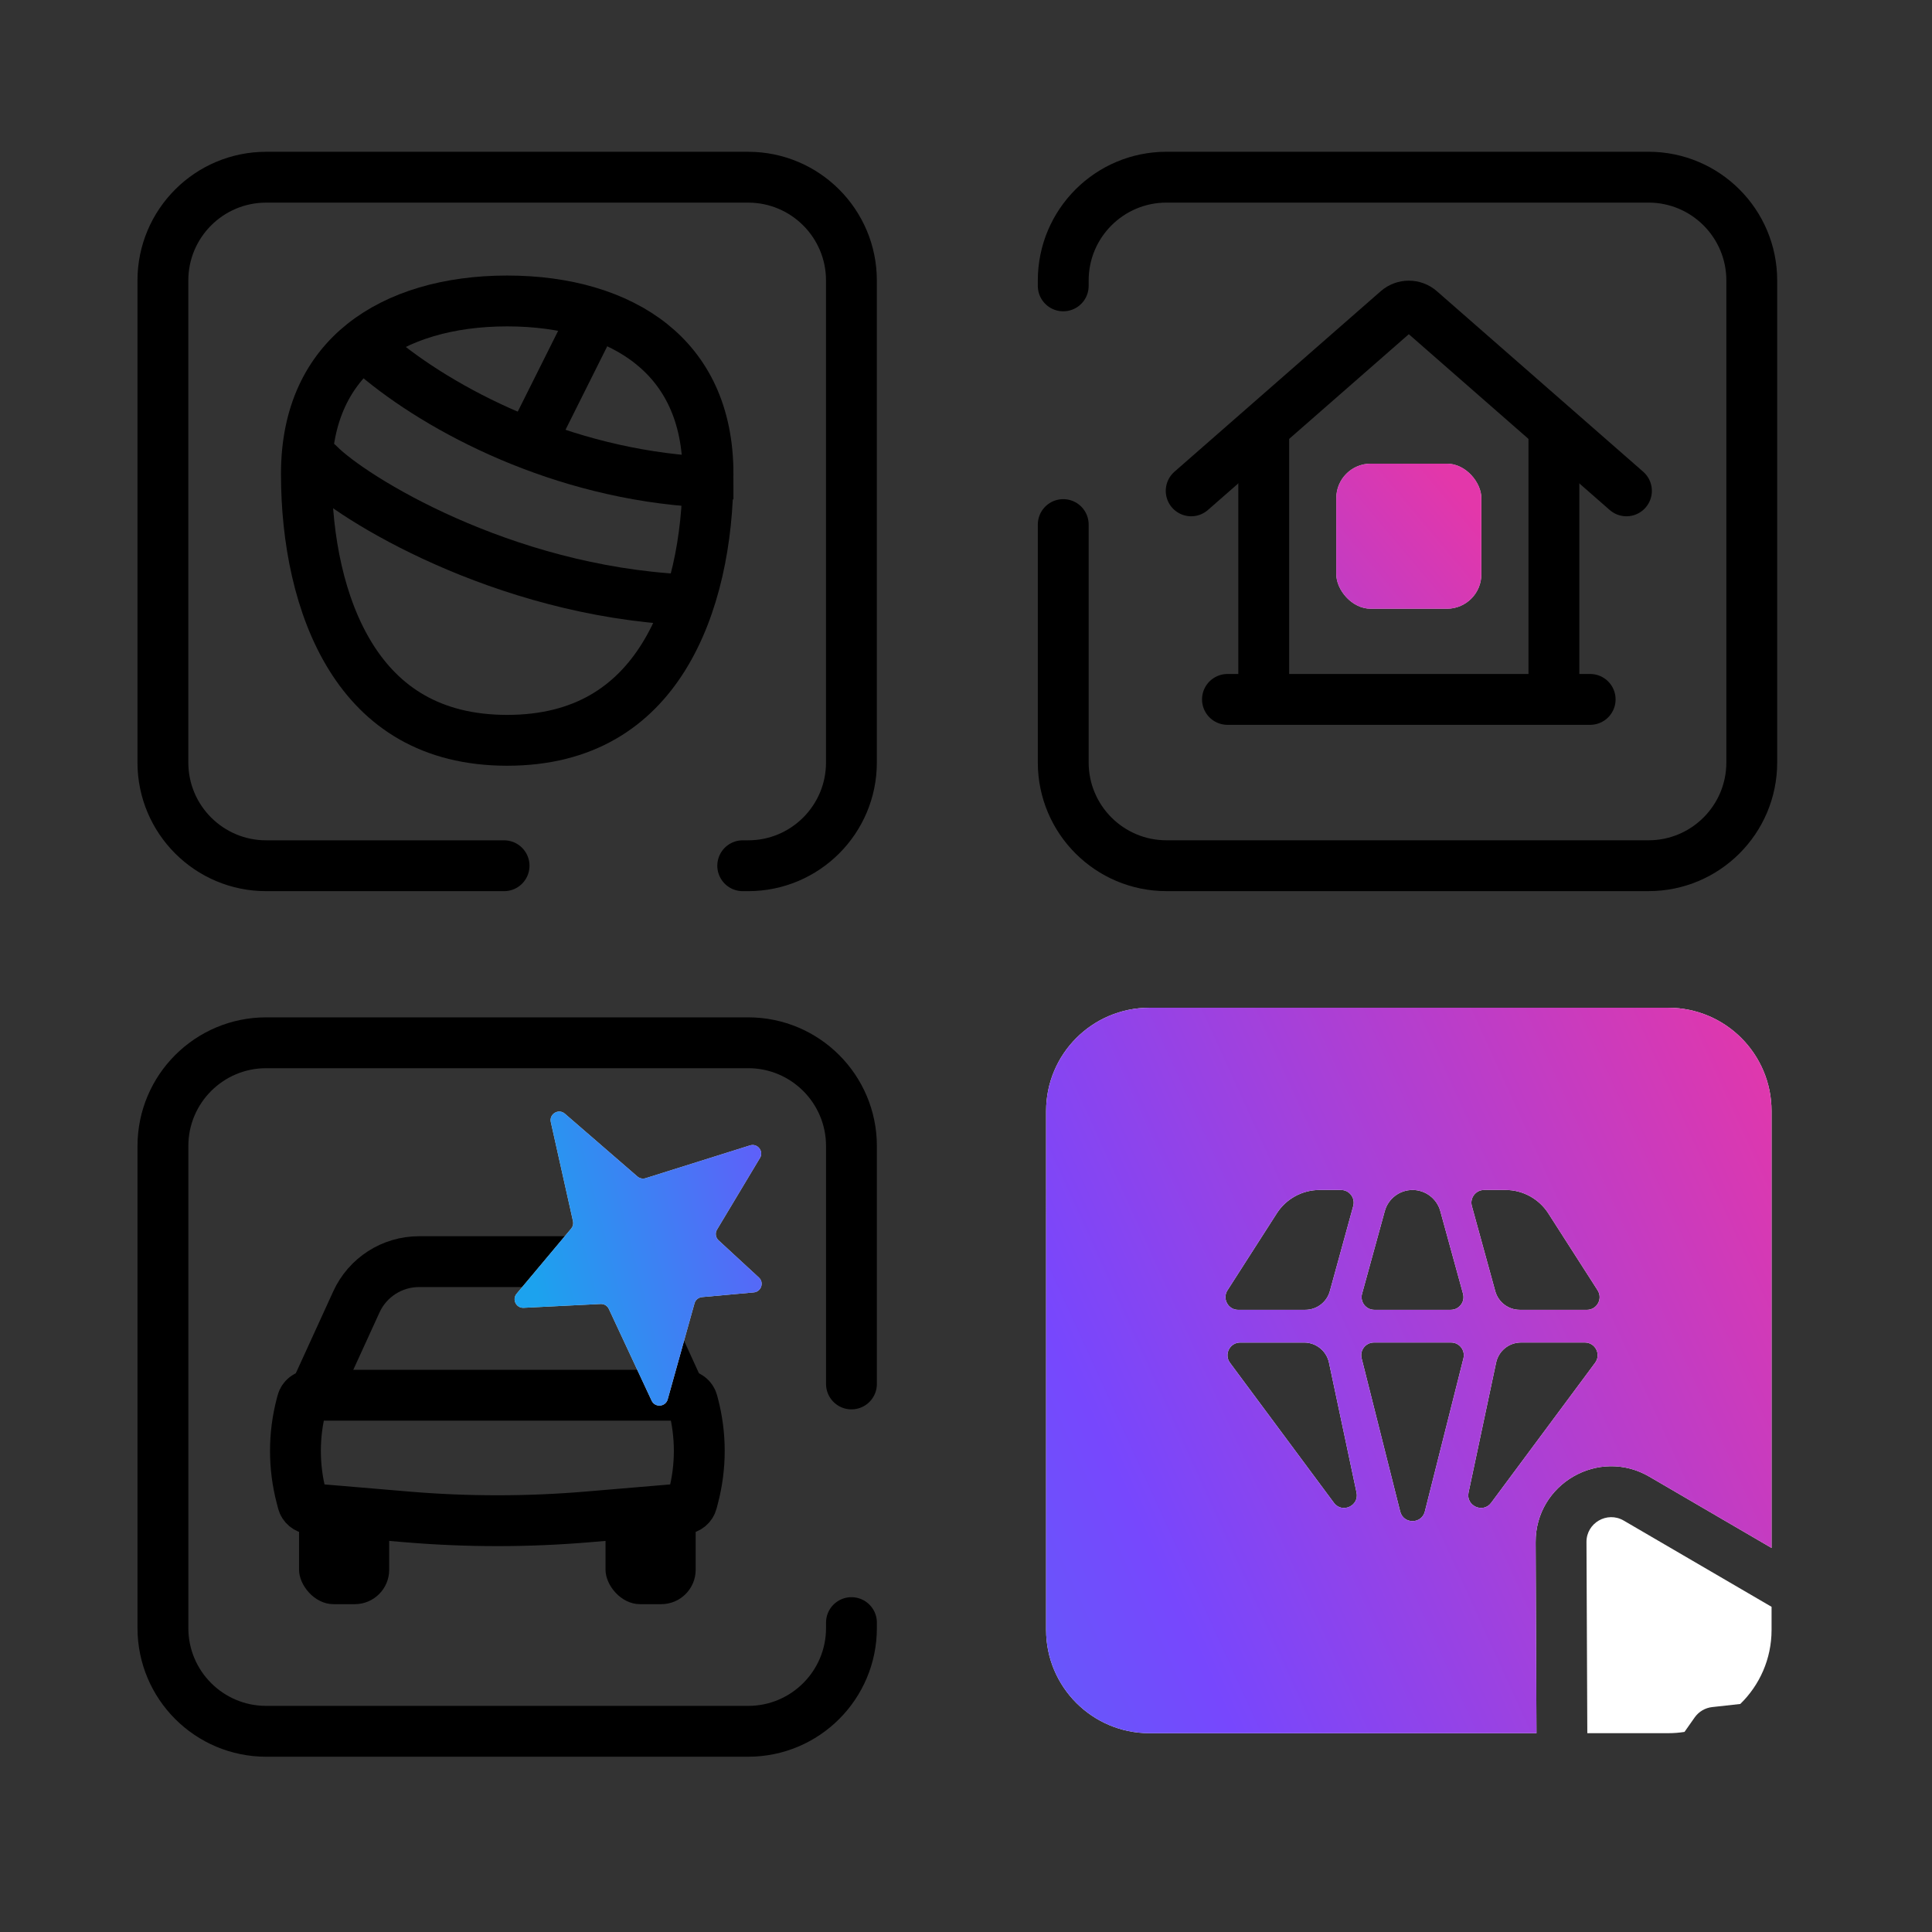
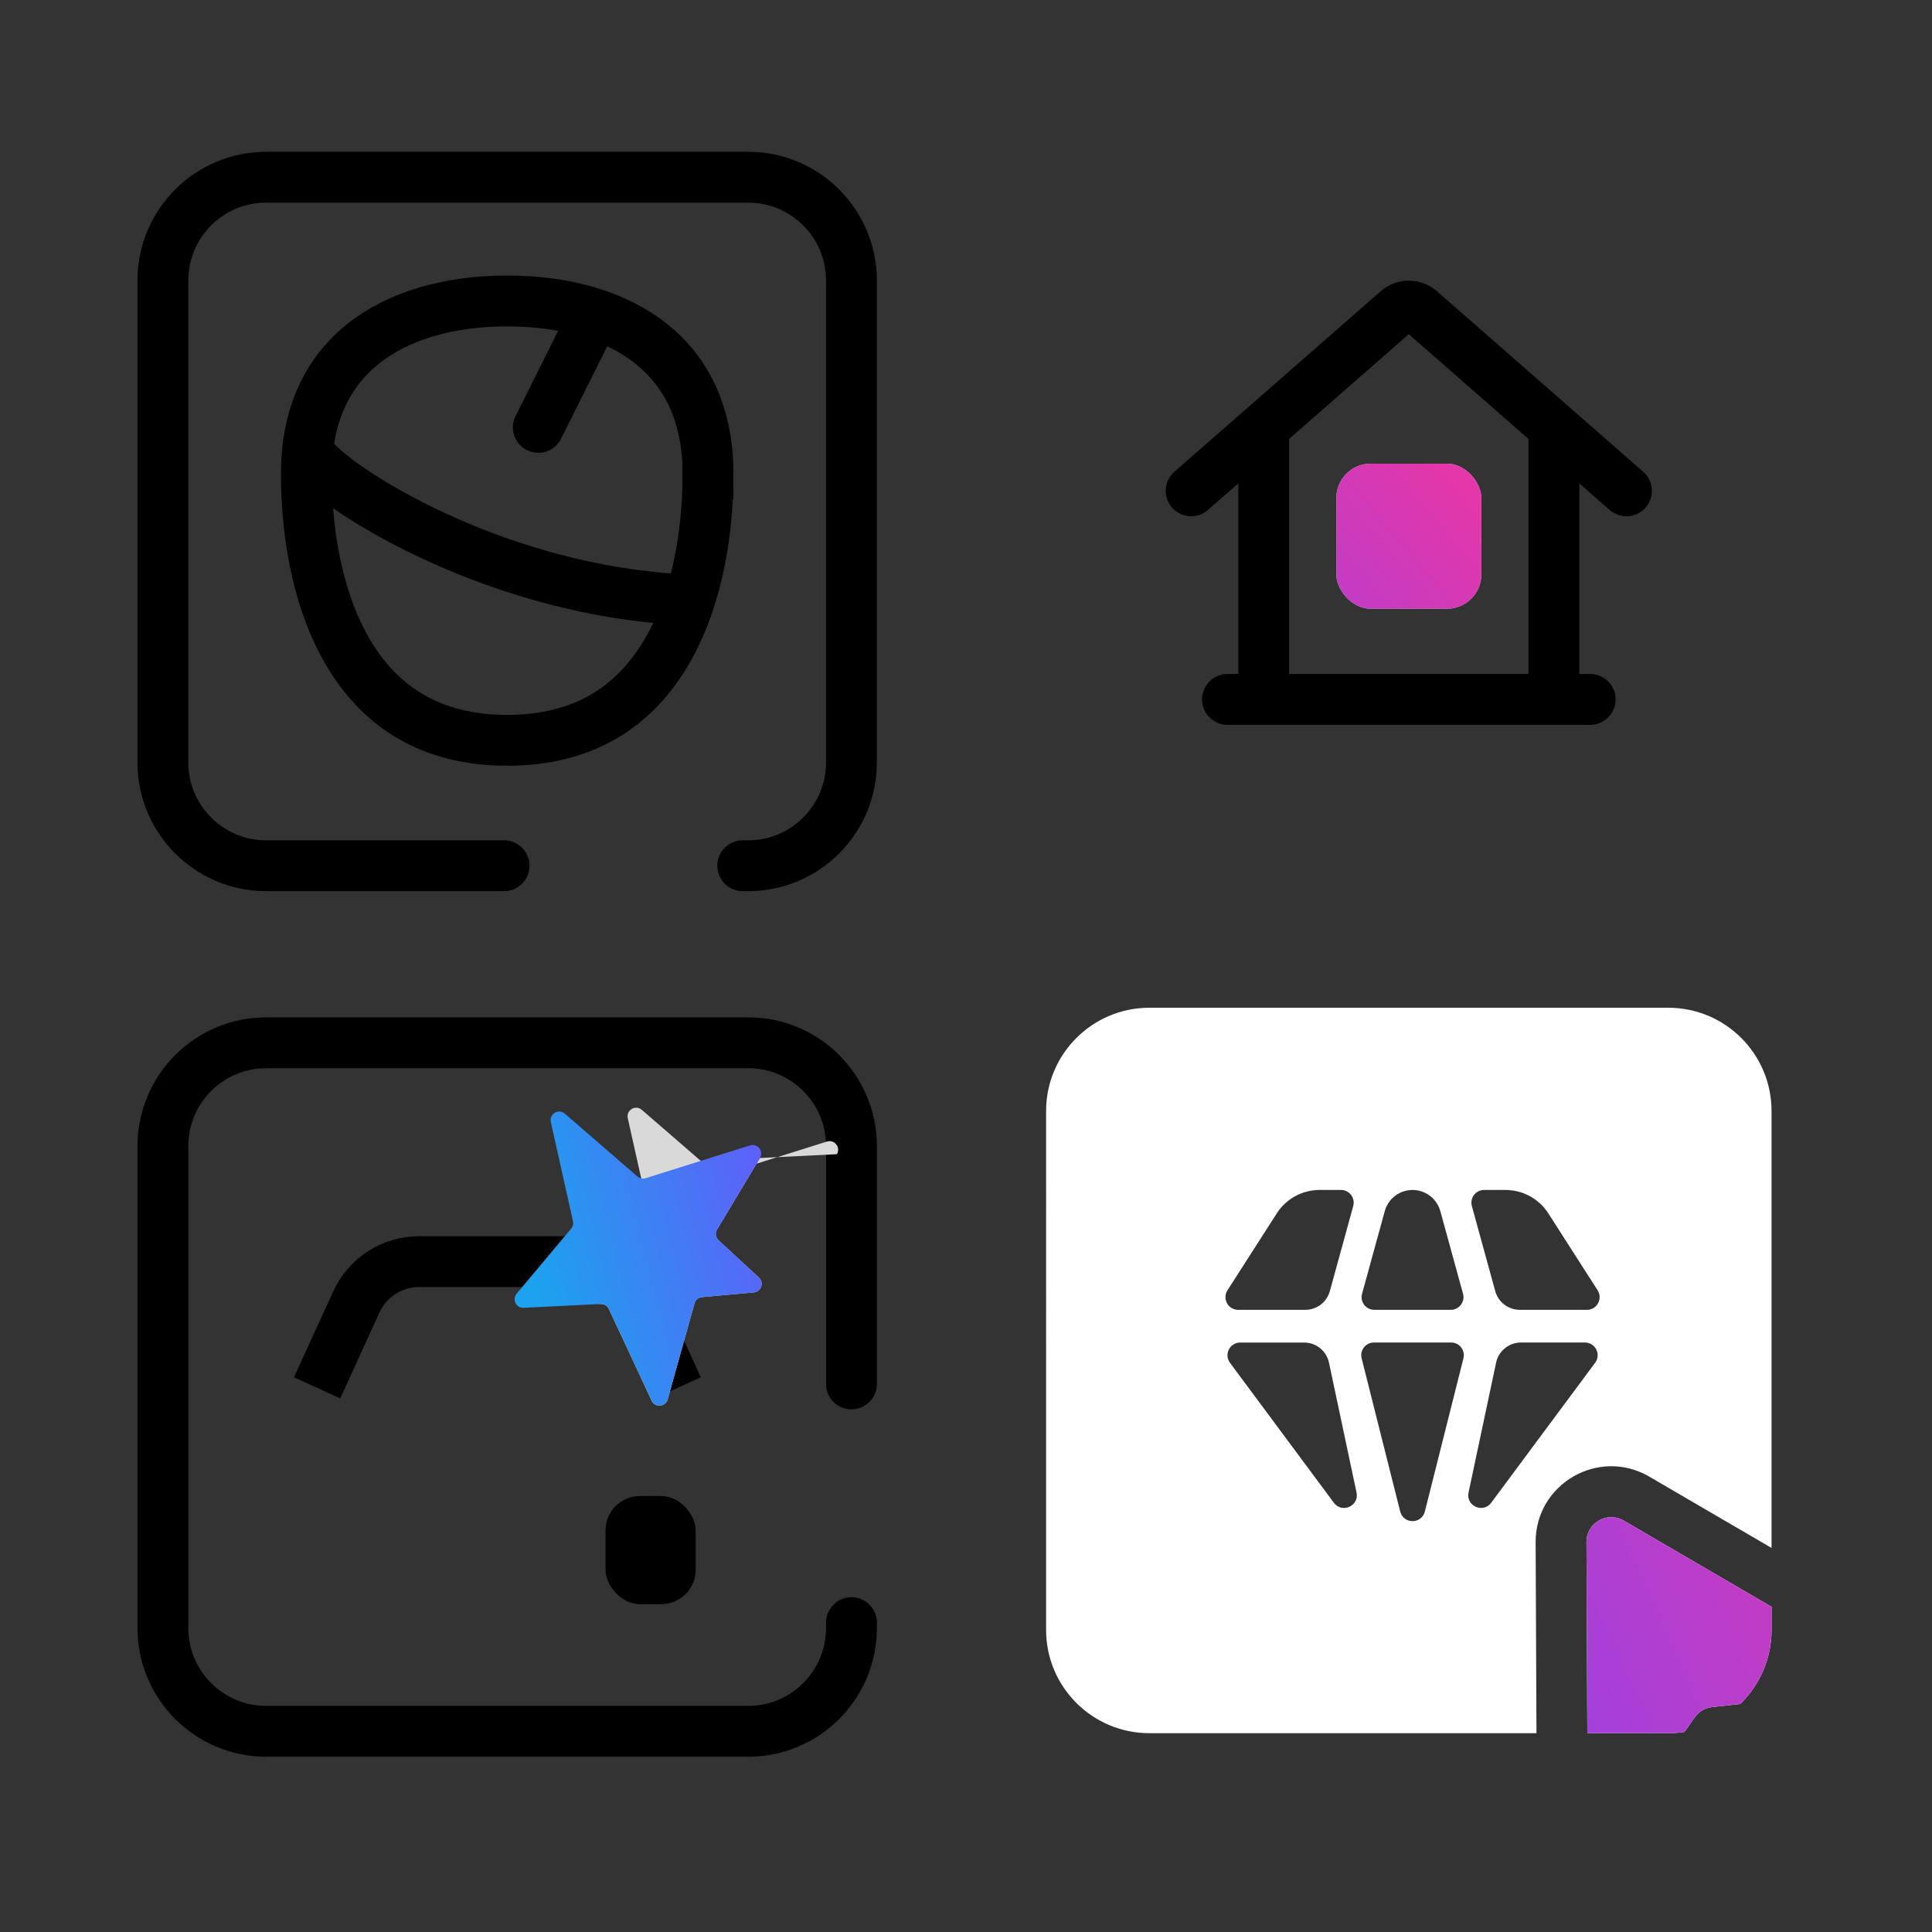
<svg xmlns="http://www.w3.org/2000/svg" xmlns:xlink="http://www.w3.org/1999/xlink" fill="none" height="76" viewBox="0 0 76 76" width="76">
  <rect x="0" y="0" width="76" height="76" fill="#333333" stroke="none" />
  <linearGradient id="a">
    <stop offset="0" stop-color="#1ca2ee" />
    <stop offset=".52" stop-color="#7747fd" />
    <stop offset="1" stop-color="#e337aa" />
  </linearGradient>
  <linearGradient id="b" gradientUnits="userSpaceOnUse" x1="24.505" x2="57.323" xlink:href="#a" y1="46.776" y2="19.19" />
  <linearGradient id="c" gradientUnits="userSpaceOnUse" x1="21.889" x2="47.227" xlink:href="#a" y1="53.91" y2="47.452" />
  <linearGradient id="d" gradientUnits="userSpaceOnUse" x1="11.112" x2="69.689" xlink:href="#a" y1="66.676" y2="40.017" />
  <g stroke="#000" stroke-width="2">
    <path d="m19.829 34.056h-9.359c-2.243 0-4.062-1.819-4.062-4.062v-18.961c0-2.243 1.819-4.062 4.062-4.062h18.961c2.243 0 4.062 1.819 4.062 4.062v18.961c0 2.244-1.819 4.062-4.062 4.062h-.214" stroke-linecap="round" />
    <path d="m33.494 54.441v-9.359c0-2.243-1.819-4.062-4.062-4.062h-18.961c-2.243 0-4.062 1.819-4.062 4.062v18.961c0 2.244 1.819 4.062 4.062 4.062h18.961c2.243 0 4.062-1.819 4.062-4.062v-.214" stroke-linecap="round" />
-     <path d="m41.825 20.635v9.358c0 2.244 1.819 4.062 4.062 4.062h18.961c2.244 0 4.062-1.819 4.062-4.062v-18.961c0-2.243-1.819-4.062-4.062-4.062h-18.961c-2.243 0-4.062 1.819-4.062 4.062v.214" stroke-linecap="round" />
    <path d="m49.712 17.061v9.738m11.415-9.738v9.738" stroke-linecap="round" />
    <path d="m46.858 19.309 8.115-7.101c.255-.223.636-.223.892 0l8.115 7.101" stroke-linecap="round" />
    <path d="m48.285 27.513h14.268" stroke-linecap="round" />
    <path d="m12.474 54.594 1.546-3.382c.441-.964 1.403-1.582 2.463-1.582h6.165c1.06 0 2.022.618 2.463 1.582l1.546 3.382" />
-     <path d="m12.229 54.885h14.672c.161 0 .301.108.342.264l.031.117c.312 1.186.312 2.433 0 3.619l-.053.203c-.038.145-.163.25-.313.263l-3.775.319c-2.375.201-4.763.201-7.138 0l-3.775-.319c-.149-.013-.275-.118-.312-.263l-.053-.203c-.311-1.186-.311-2.433 0-3.619l.031-.117c.041-.156.182-.264.343-.264z" />
  </g>
-   <rect fill="#000" height="4.255" rx="1.354" width="3.546" x="11.764" y="58.849" />
  <rect fill="#000" height="4.255" rx="1.354" width="3.546" x="23.82" y="58.849" />
  <path d="m27.851 18.644c0 2.557-.511 5.218-1.752 7.206-1.205 1.929-3.119 3.272-6.147 3.272s-4.942-1.342-6.147-3.272c-1.241-1.988-1.752-4.649-1.752-7.206 0-2.386.878-4.038 2.23-5.118 1.383-1.104 3.365-1.687 5.669-1.687s4.286.583 5.669 1.687c1.352 1.079 2.231 2.732 2.231 5.118z" stroke="#000" stroke-width="2" />
  <path d="m12.535 18.256c1.309 1.335 7.213 4.977 14.348 5.334" stroke="#000" stroke-linecap="round" stroke-width="2" />
-   <path d="m14.755 13.958c2.568 2.185 7.338 4.682 12.842 4.994" stroke="#000" stroke-linecap="round" stroke-width="2" />
  <path d="m21.175 16.812 2.14-4.281" stroke="#000" stroke-linecap="round" stroke-width="2" />
  <rect fill="#d9d9d9" height="5.707" rx="1.354" width="5.707" x="52.566" y="18.239" />
  <rect fill="url(#b)" height="5.707" rx="1.354" width="5.707" x="52.566" y="18.239" />
-   <path d="m29.894 45.553-1.688 2.816c-.083.138-.057.314.061.423l1.585 1.462c.216.199.093.559-.199.586l-2.038.185c-.14.013-.258.111-.295.246l-1.054 3.774c-.085.303-.5.337-.633.052l-1.683-3.607c-.058-.125-.186-.202-.324-.195l-3.027.151c-.295.015-.466-.329-.276-.555l2.146-2.561c.068-.081.094-.188.071-.291l-.872-3.9c-.071-.319.305-.543.552-.33l2.854 2.471c.089.077.211.102.323.067l4.106-1.29c.297-.093.552.23.392.497z" fill="#d9d9d9" />
+   <path d="m29.894 45.553-1.688 2.816c-.083.138-.057.314.061.423l1.585 1.462c.216.199.093.559-.199.586l-2.038.185c-.14.013-.258.111-.295.246l-1.054 3.774c-.085.303-.5.337-.633.052l-1.683-3.607c-.058-.125-.186-.202-.324-.195c-.295.015-.466-.329-.276-.555l2.146-2.561c.068-.081.094-.188.071-.291l-.872-3.9c-.071-.319.305-.543.552-.33l2.854 2.471c.089.077.211.102.323.067l4.106-1.29c.297-.093.552.23.392.497z" fill="#d9d9d9" />
  <path d="m29.894 45.553-1.688 2.816c-.083.138-.057.314.061.423l1.585 1.462c.216.199.093.559-.199.586l-2.038.185c-.14.013-.258.111-.295.246l-1.054 3.774c-.085.303-.5.337-.633.052l-1.683-3.607c-.058-.125-.186-.202-.324-.195l-3.027.151c-.295.015-.466-.329-.276-.555l2.146-2.561c.068-.081.094-.188.071-.291l-.872-3.9c-.071-.319.305-.543.552-.33l2.854 2.471c.089.077.211.102.323.067l4.106-1.29c.297-.093.552.23.392.497z" fill="url(#c)" />
  <path clip-rule="evenodd" d="m41.151 43.704c0-2.243 1.819-4.062 4.062-4.062h20.413c2.243 0 4.062 1.819 4.062 4.062v17.188l-4.809-2.805c-1.987-1.159-4.481.281-4.471 2.582l.033 7.51h-15.228c-2.243 0-4.062-1.819-4.062-4.062zm10.198 7.821c.45 0 .845-.301.964-.735l.92-3.348c.087-.318-.152-.632-.482-.632h-.842c-.681 0-1.316.347-1.684.921l-1.939 3.025c-.213.333.026.77.421.77zm8.434 0c-.45 0-.845-.301-.964-.735l-.92-3.348c-.087-.318.152-.632.482-.632h.842c.681 0 1.316.347 1.684.921l1.939 3.025c.213.333-.026.77-.421.77zm-6.42 7.189c.111.525-.571.833-.891.402l-4.087-5.506c-.245-.33-.009-.798.401-.798h2.515c.472 0 .88.331.978.792zm6.468-5.903c-.472 0-.88.331-.978.792l-1.084 5.11c-.111.525.571.833.891.402l4.088-5.506c.245-.33.009-.798-.402-.798zm-6.268.622c-.08-.316.159-.622.485-.622h3.035c.326 0 .564.306.485.622l-1.518 6.026c-.127.504-.843.504-.97 0zm.499-1.908c-.33 0-.57-.314-.482-.632l.893-3.25c.135-.492.582-.833 1.093-.833.51 0 .957.341 1.093.833l.893 3.25c.087.318-.152.632-.482.632z" fill="#fff" fill-rule="evenodd" />
-   <path clip-rule="evenodd" d="m41.151 43.704c0-2.243 1.819-4.062 4.062-4.062h20.413c2.243 0 4.062 1.819 4.062 4.062v17.188l-4.809-2.805c-1.987-1.159-4.481.281-4.471 2.582l.033 7.51h-15.228c-2.243 0-4.062-1.819-4.062-4.062zm10.198 7.821c.45 0 .845-.301.964-.735l.92-3.348c.087-.318-.152-.632-.482-.632h-.842c-.681 0-1.316.347-1.684.921l-1.939 3.025c-.213.333.026.77.421.77zm8.434 0c-.45 0-.845-.301-.964-.735l-.92-3.348c-.087-.318.152-.632.482-.632h.842c.681 0 1.316.347 1.684.921l1.939 3.025c.213.333-.026.77-.421.77zm-6.42 7.189c.111.525-.571.833-.891.402l-4.087-5.506c-.245-.33-.009-.798.401-.798h2.515c.472 0 .88.331.978.792zm6.468-5.903c-.472 0-.88.331-.978.792l-1.084 5.11c-.111.525.571.833.891.402l4.088-5.506c.245-.33.009-.798-.402-.798zm-6.268.622c-.08-.316.159-.622.485-.622h3.035c.326 0 .564.306.485.622l-1.518 6.026c-.127.504-.843.504-.97 0zm.499-1.908c-.33 0-.57-.314-.482-.632l.893-3.25c.135-.492.582-.833 1.093-.833.51 0 .957.341 1.093.833l.893 3.25c.087.318-.152.632-.482.632z" fill="url(#d)" fill-rule="evenodd" />
  <path d="m66.264 68.129c-.208.033-.421.05-.638.05h-3.185l-.033-7.519c-.003-.753.813-1.224 1.464-.845l5.817 3.393v.909c0 1.142-.472 2.175-1.231 2.913l-1.104.122c-.278.031-.529.179-.69.408z" fill="#fff" />
  <path d="m66.264 68.129c-.208.033-.421.05-.638.05h-3.185l-.033-7.519c-.003-.753.813-1.224 1.464-.845l5.817 3.393v.909c0 1.142-.472 2.175-1.231 2.913l-1.104.122c-.278.031-.529.179-.69.408z" fill="url(#d)" />
</svg>